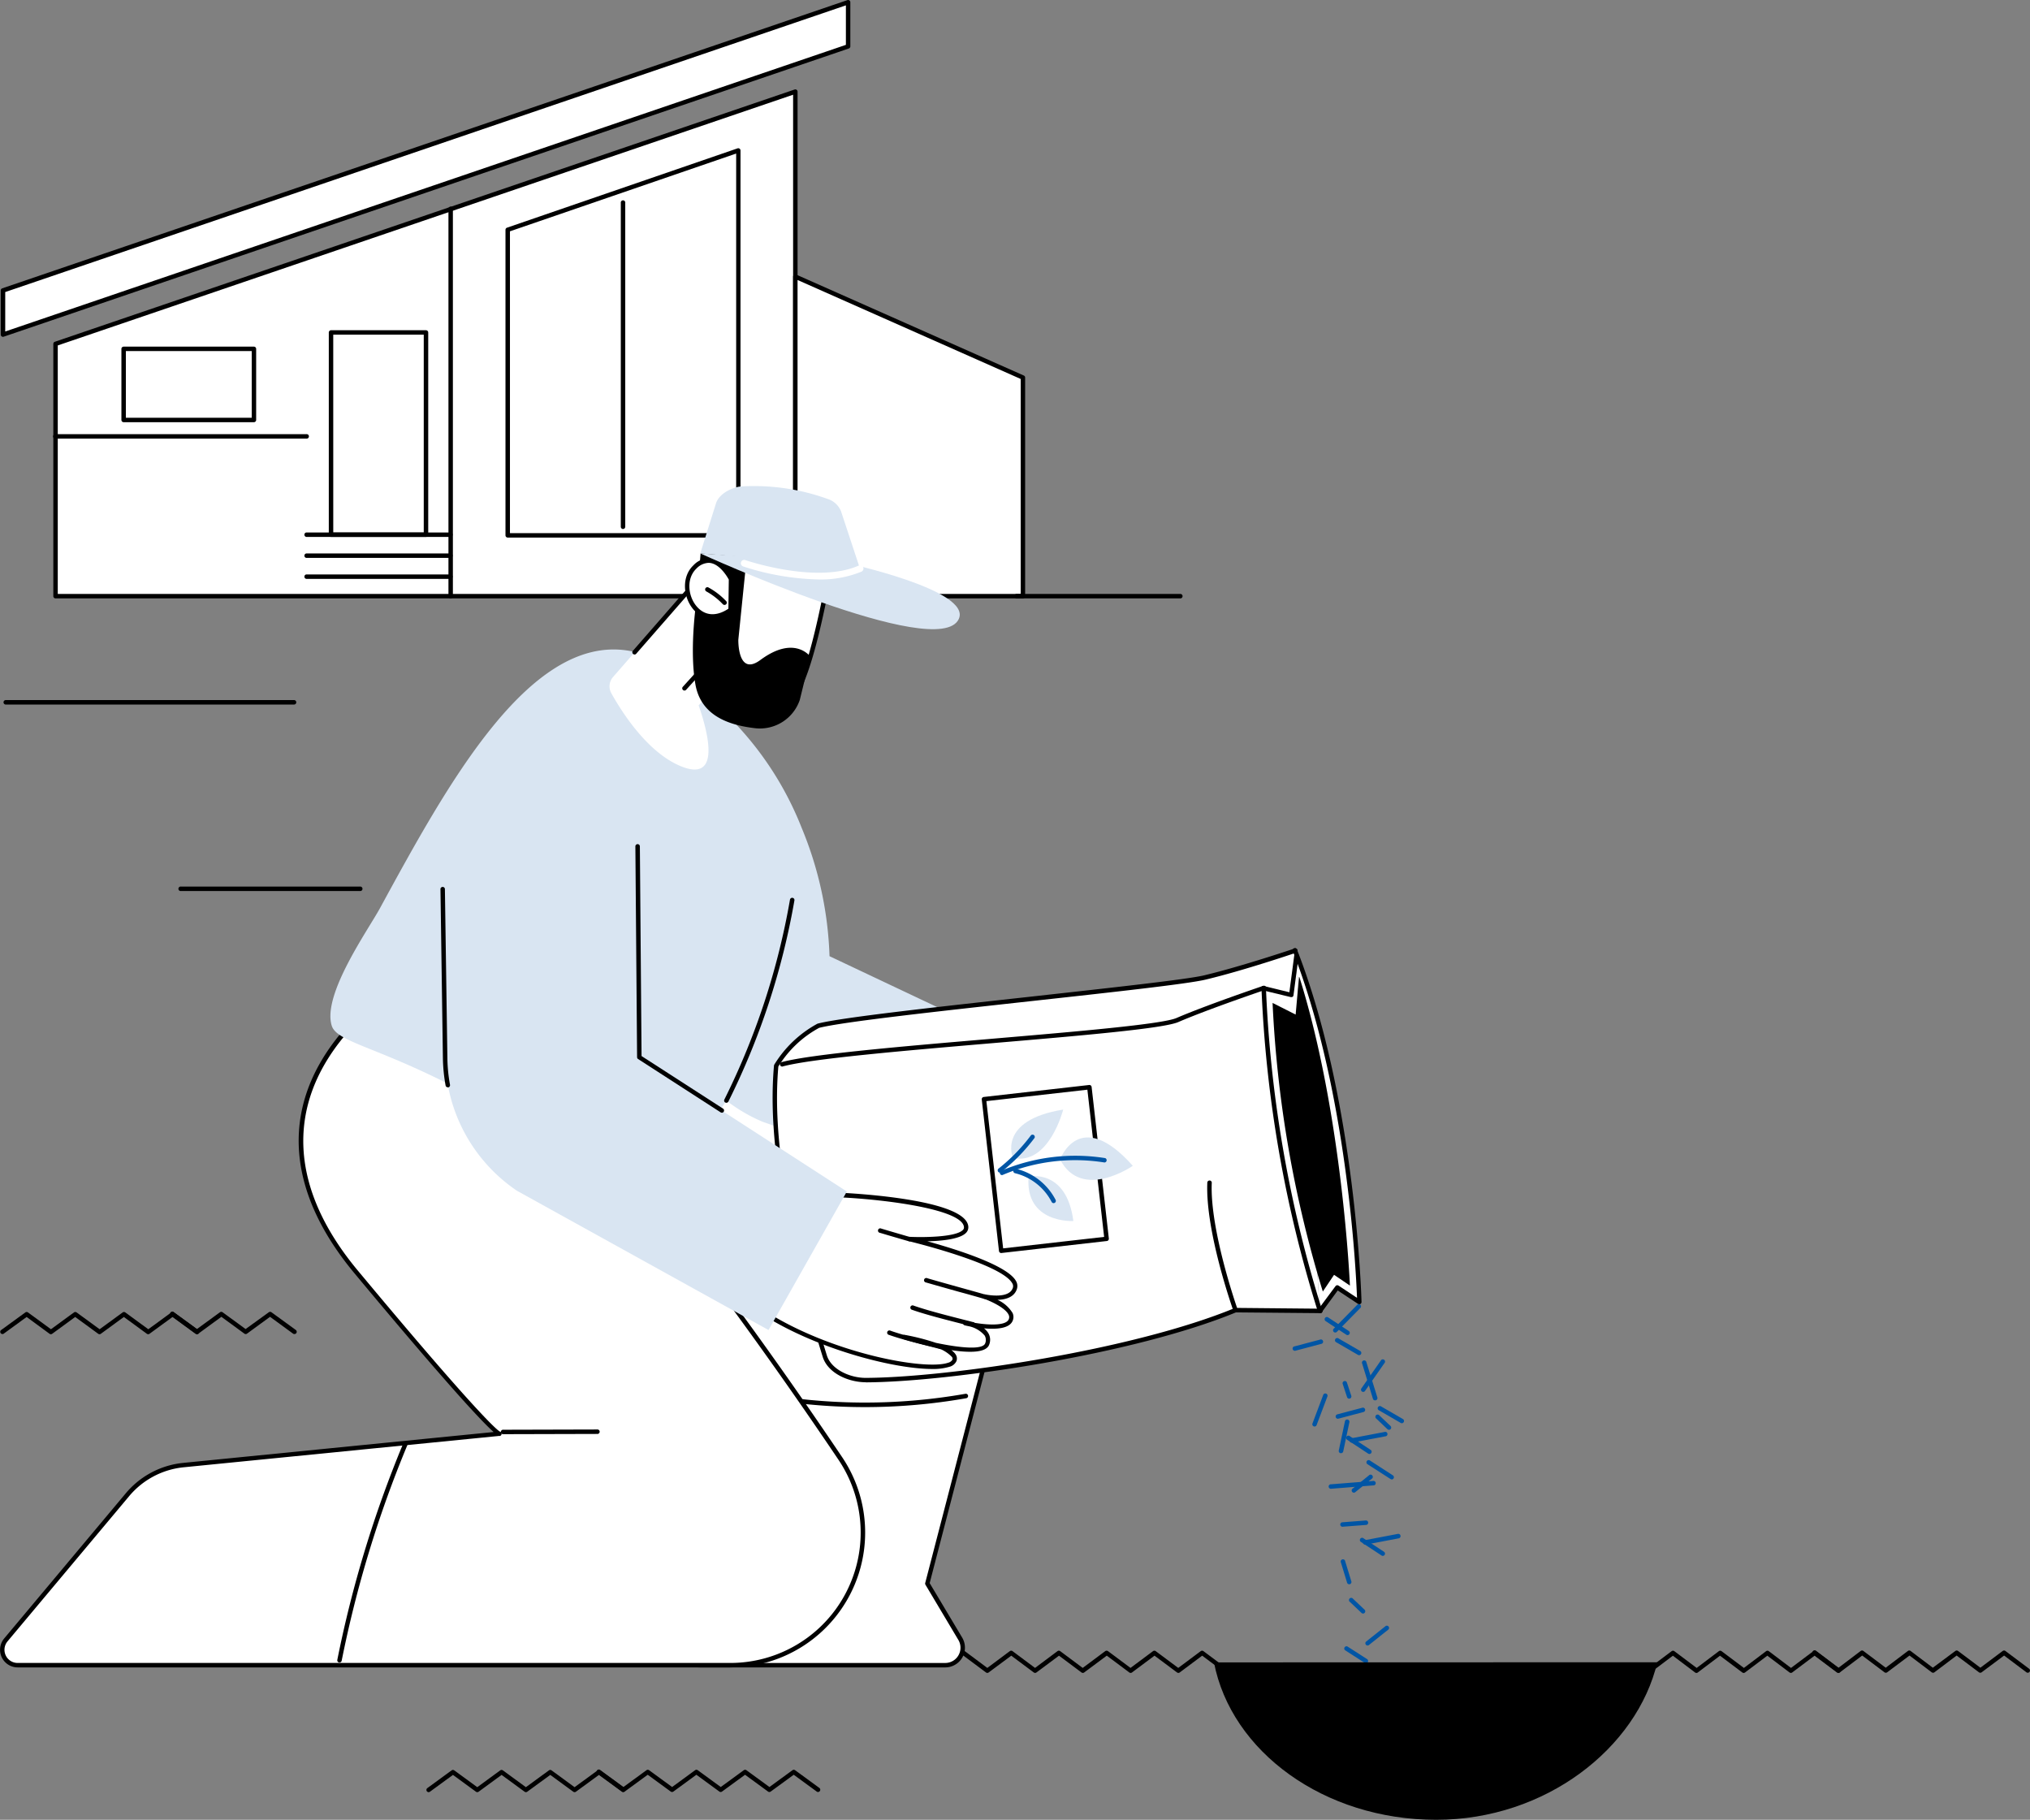
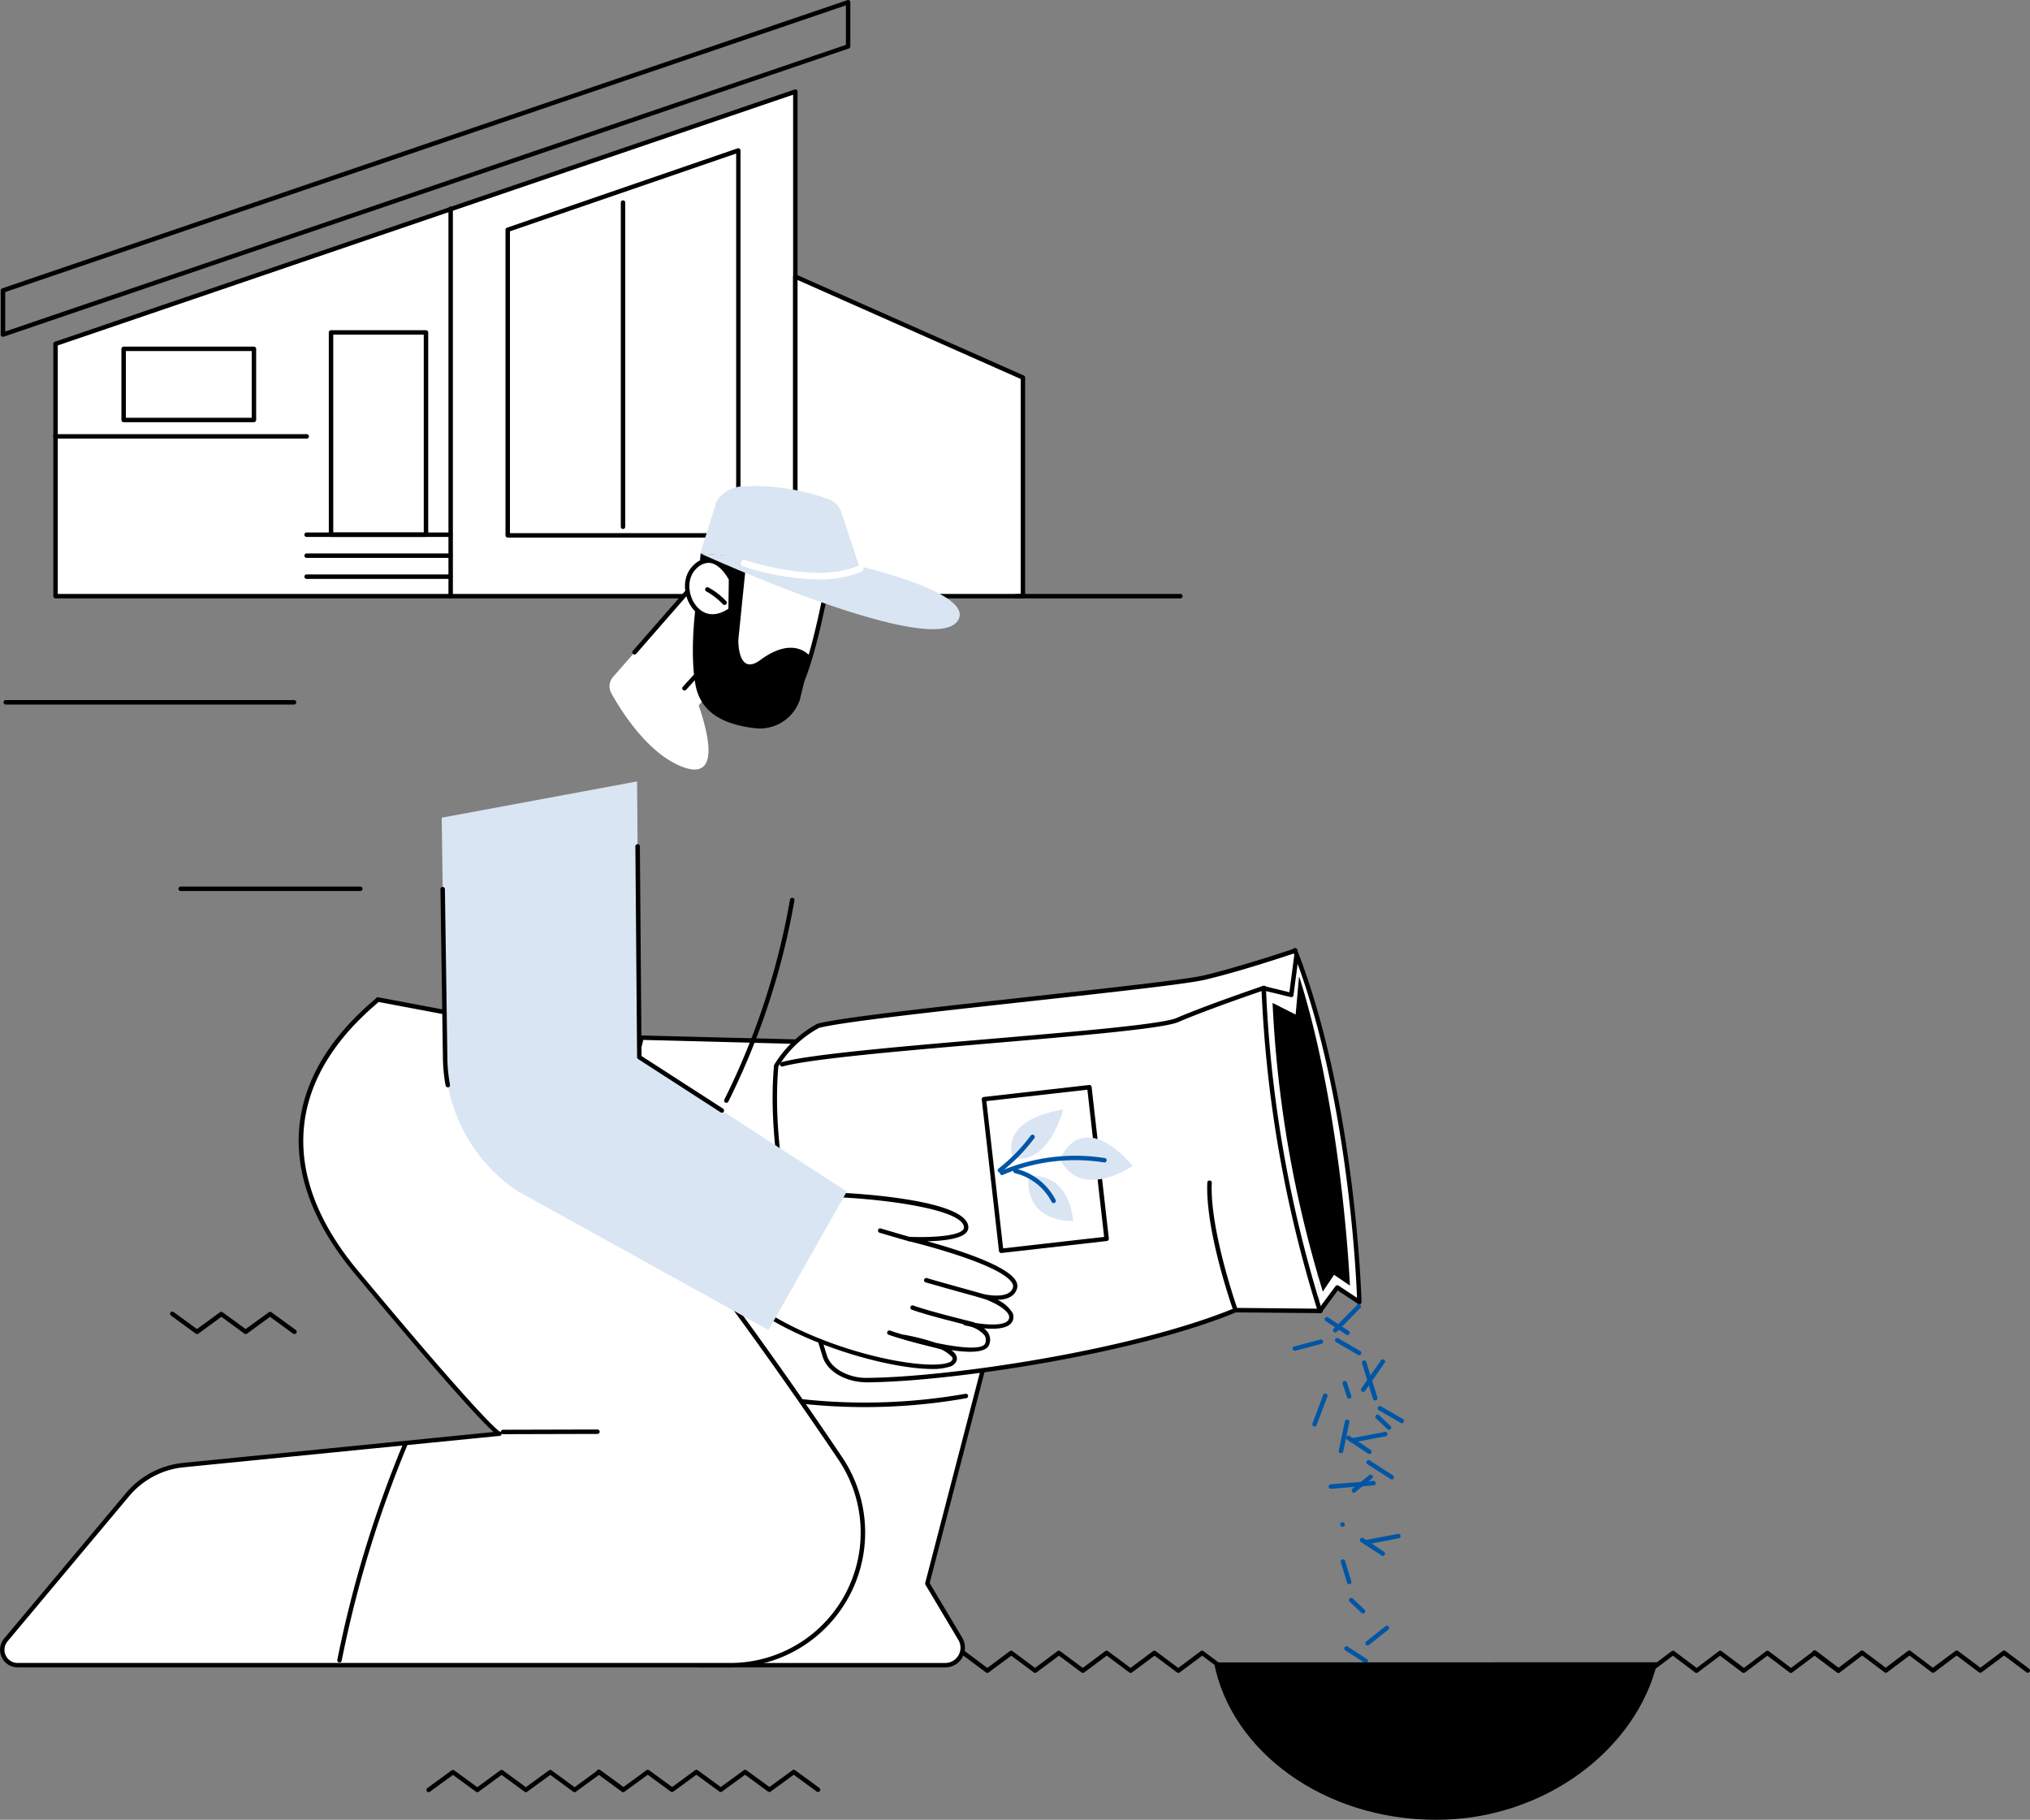
<svg xmlns="http://www.w3.org/2000/svg" width="271" height="242.898" viewBox="0 0 271 242.898">
  <rect x="0" y="0" width="271" height="242.898" fill="#808080" stroke="none" />
  <g id="Icon_Consultations" data-name="Icon Consultations" transform="translate(0.002 0.007)">
    <g id="Illustration" transform="translate(-0.002 -0.007)">
      <g id="Lawn_repair" data-name="Lawn repair" transform="translate(0 0)">
        <path id="Path_682" data-name="Path 682" d="M40.309,315.663H1.737a.3.3,0,0,1,0-.593H40.309a.3.3,0,0,1,0,.593Z" transform="translate(-1.012 -221.626)" />
        <path id="Path_683" data-name="Path 683" d="M104.65,399.593H80.767a.3.3,0,1,1,0-.593H104.65a.3.3,0,1,1,0,.593Z" transform="translate(-56.604 -280.664)" />
        <path id="Path_684" data-name="Path 684" d="M25.07,108.567h98.751V41.22L25.07,74.893Z" transform="translate(-17.634 -28.993)" fill="#fff" />
        <path id="Path_685" data-name="Path 685" d="M123.056,108.163H24.3a.3.3,0,0,1-.3-.3V74.193a.3.3,0,0,1,.2-.282l98.76-33.67a.3.3,0,0,1,.394.279v67.347a.3.3,0,0,1-.3.3Zm-98.463-.593H122.76V40.935L24.593,74.4Z" transform="translate(-16.882 -28.293)" />
-         <path id="Path_686" data-name="Path 686" d="M114.164,6.89,1.34,45.362v-5.89L114.164,1Z" transform="translate(-0.942 -0.701)" fill="#fff" />
        <path id="Path_687" data-name="Path 687" d="M.637,44.95a.3.3,0,0,1-.3-.3v-5.89a.3.3,0,0,1,.2-.282L113.362.01a.3.3,0,0,1,.394.3V6.182a.3.3,0,0,1-.2.282L.734,44.933A.3.3,0,0,1,.637,44.95Zm.3-5.976v5.264L113.164,5.98V.707ZM113.46,6.182Z" transform="translate(-0.239 0.007)" />
        <path id="Path_688" data-name="Path 688" d="M358.04,167.134h30.372V137.951L358.04,124.48Z" transform="translate(-251.853 -87.56)" fill="#fff" />
        <path id="Path_689" data-name="Path 689" d="M387.681,166.728H357.3a.3.3,0,0,1-.3-.3V123.778a.293.293,0,0,1,.415-.27L387.8,136.982a.3.3,0,0,1,.175.273v29.183A.3.3,0,0,1,387.681,166.728Zm-30.088-.593h29.791V137.441l-29.791-13.212Z" transform="translate(-251.122 -86.858)" />
        <path id="Path_690" data-name="Path 690" d="M202.167,145.378a.3.3,0,0,1-.3-.3V93.427a.3.3,0,1,1,.593,0v51.655A.3.3,0,0,1,202.167,145.378Z" transform="translate(-142 -65.508)" />
        <path id="Path_691" data-name="Path 691" d="M57.816,195.983H24.357a.3.3,0,1,1,0-.593h33.46a.3.3,0,1,1,0,.593Z" transform="translate(-16.924 -137.44)" />
        <path id="Path_692" data-name="Path 692" d="M160.972,176.212H148.3a.3.3,0,0,1-.3-.3V148.927a.3.3,0,0,1,.3-.3h12.673a.3.3,0,0,1,.3.3v26.988a.3.3,0,0,1-.294.3Zm-12.376-.593h12.08v-26.4H148.593Z" transform="translate(-104.106 -104.548)" />
        <path id="Path_693" data-name="Path 693" d="M156.444,240.223H137.167a.3.3,0,0,1,0-.593h19.277a.3.3,0,0,1,0,.593Z" transform="translate(-96.277 -168.559)" />
        <path id="Path_694" data-name="Path 694" d="M156.444,249.673H137.167a.3.3,0,0,1,0-.593h19.277a.3.3,0,0,1,0,.593Z" transform="translate(-96.277 -175.207)" />
        <path id="Path_695" data-name="Path 695" d="M156.444,259.113H137.167a.3.3,0,0,1,0-.593h19.277a.3.3,0,0,1,0,.593Z" transform="translate(-96.277 -181.847)" />
        <path id="Path_696" data-name="Path 696" d="M72.345,166.084H54.957a.3.3,0,0,1-.3-.3V156.3a.3.3,0,0,1,.3-.3H72.345a.3.3,0,0,1,.3.3v9.49A.3.3,0,0,1,72.345,166.084Zm-17.092-.593h16.8v-8.9h-16.8Z" transform="translate(-38.449 -109.732)" />
        <path id="Path_697" data-name="Path 697" d="M258.627,118.674H227.837a.3.3,0,0,1-.3-.3V77.593a.3.3,0,0,1,.2-.279L258.52,66.723a.3.3,0,0,1,.391.279v51.376A.3.3,0,0,1,258.627,118.674Zm-30.494-.593h30.2V67.417l-30.2,10.38Z" transform="translate(-160.056 -46.922)" />
        <path id="Path_698" data-name="Path 698" d="M279.747,134.139a.3.3,0,0,1-.3-.3V90.617a.3.3,0,1,1,.593,0v43.226A.3.3,0,0,1,279.747,134.139Z" transform="translate(-196.571 -63.531)" />
        <path id="Path_699" data-name="Path 699" d="M478.7,267.893H456.757a.3.3,0,0,1,0-.593H478.7a.3.3,0,0,1,0,.593Z" transform="translate(-321.084 -188.023)" />
        <path id="Path_700" data-name="Path 700" d="M270.55,467l38.229.979a14.678,14.678,0,0,1,13.826,18.364l-13.9,53.52,4.389,7.361a2.334,2.334,0,0,1-2,3.529H278.323a4.211,4.211,0,0,1-3.906-5.777l10.431-48.229-21.988,1.839Z" transform="translate(-184.901 -328.497)" fill="#fff" />
        <path id="Path_701" data-name="Path 701" d="M310.35,550.356H277.587a4.511,4.511,0,0,1-4.191-6.163l10.33-47.814-21.591,1.8a.3.3,0,0,1-.314-.365l7.693-31.582a.3.3,0,0,1,.3-.225l38.226.979a14.977,14.977,0,0,1,14.108,18.735l-13.874,53.384,4.339,7.272a2.634,2.634,0,0,1-2.26,3.98Zm-26.238-54.6a.3.3,0,0,1,.291.359l-10.419,48.229-.015.05a3.915,3.915,0,0,0,3.618,5.371H310.35a2.037,2.037,0,0,0,1.75-3.081l-4.389-7.364a.3.3,0,0,1-.033-.225l13.9-53.511a14.381,14.381,0,0,0-13.548-17.993l-37.988-.988-7.536,30.96,21.579-1.8Z" transform="translate(-184.165 -327.8)" />
        <path id="Path_702" data-name="Path 702" d="M353.323,628.426a78.187,78.187,0,0,1-14.94-1.442.3.3,0,1,1,.1-.6,77.405,77.405,0,0,0,28.255.264.3.3,0,0,1,.1.593A78.1,78.1,0,0,1,353.323,628.426Z" transform="translate(-237.851 -440.612)" />
        <path id="Path_703" data-name="Path 703" d="M353.224,541.724a.275.275,0,0,1-.086,0,.3.3,0,0,1-.2-.371l3.559-11.744a.3.3,0,1,1,.566.172l-3.559,11.744A.3.3,0,0,1,353.224,541.724Z" transform="translate(-248.256 -372.377)" />
        <path id="Path_704" data-name="Path 704" d="M51.134,449.79c-.08.475-20.989,14.621-2.895,36.348s19.114,21.614,19.114,21.614L25.24,511.941a11.27,11.27,0,0,0-7.521,3.974L1.5,535.266a2.052,2.052,0,0,0,1.572,3.369H98.215a17.7,17.7,0,0,0,14.627-27.665A621.711,621.711,0,0,0,68.736,453.1Z" transform="translate(-0.715 -316.391)" fill="#fff" />
        <path id="Path_705" data-name="Path 705" d="M97.519,538.246H2.371a2.352,2.352,0,0,1-1.8-3.856l16.223-19.363a11.486,11.486,0,0,1,7.711-4.081l41.414-4.117c-2.236-1.966-8.8-9.443-18.592-21.2-10.677-12.833-9.834-25.71,2.4-36.268.208-.178.4-.347.463-.409a.294.294,0,0,1,.314-.151L68.1,452.117a.3.3,0,0,1,.169.095,618.824,618.824,0,0,1,44.125,57.9,18,18,0,0,1-14.87,28.13Zm-30.82-30.9-42.114,4.185a10.9,10.9,0,0,0-7.322,3.855L1.028,534.767a1.756,1.756,0,0,0,1.343,2.886H97.519a17.406,17.406,0,0,0,14.381-27.2,618.089,618.089,0,0,0-44.015-57.761l-17.323-3.262c-.092.089-.234.211-.451.4-11.946,10.3-12.774,22.884-2.343,35.426C64.2,504.982,66.494,506.633,66.749,506.77a.3.3,0,0,1-.053.593Zm.068-.572Zm-.113-.018Zm-16.5-57.72ZM50.156,449.038Z" transform="translate(-0.019 -315.69)" />
        <path id="Path_706" data-name="Path 706" d="M225.907,643.966a.3.3,0,1,1,0-.593l12.5-.033h0a.3.3,0,1,1,0,.593l-12.5.033Z" transform="translate(-158.699 -452.539)" />
        <path id="Path_707" data-name="Path 707" d="M152.1,678.626h-.056a.3.3,0,0,1-.234-.347,153.3,153.3,0,0,1,8.764-28.8.3.3,0,1,1,.549.228,152.61,152.61,0,0,0-8.731,28.691A.3.3,0,0,1,152.1,678.626Z" transform="translate(-106.78 -456.726)" />
-         <path id="Path_708" data-name="Path 708" d="M434.3,495.131l-.756-.916a26.327,26.327,0,0,0-10.647-7.758l-22.472-8.9,4.914-15.929,30.63,11.73a27.11,27.11,0,0,1,5.834,3.675l2.3,1.658,2.77,11.077Z" transform="translate(-281.671 -324.72)" fill="#fff" />
        <path id="Path_709" data-name="Path 709" d="M433.6,494.722a.3.3,0,0,1-.228-.107l-.756-.919a26.1,26.1,0,0,0-10.528-7.669l-22.472-8.9a.3.3,0,0,1-.175-.362l4.92-15.935a.279.279,0,0,1,.389-.181l30.63,11.73a21.815,21.815,0,0,1,4.956,3.016c.317.234.632.466.946.691l2.3,1.661a.3.3,0,0,1,.113.169l2.758,11.071a.3.3,0,0,1-.172.347L433.7,494.7A.26.26,0,0,1,433.6,494.722Zm-33.513-18.035,22.219,8.788a26.718,26.718,0,0,1,10.769,7.844l.614.747,12.142-5.178-2.669-10.724-2.215-1.6c-.317-.228-.632-.463-.952-.7a21.436,21.436,0,0,0-4.816-2.942l-30.346-11.6Z" transform="translate(-280.966 -324.014)" />
-         <path id="Path_710" data-name="Path 710" d="M188.34,292.428c3.3.5,5.493,2.2,9.766,5.478a43.357,43.357,0,0,1,13.533,18.2,48.638,48.638,0,0,1,3.716,17.124l33.658,15.914-8.12,18.2-34.468-12.011a21.857,21.857,0,0,1-4.846-2.835,10.611,10.611,0,0,1-4.321,4.152c-3.084,1.53-6.228.934-8.506.409-7.53-1.729-13.966-1.676-25.04-7.159-9.473-4.692-14.176-5.338-14.814-7.4-1.278-4.152,4.864-12.774,6.445-15.68C164.189,310.593,175.148,290.444,188.34,292.428Z" transform="translate(-104.616 -205.603)" fill="#d9e5f2" />
        <path id="Path_711" data-name="Path 711" d="M326.238,431.406a.3.3,0,0,1-.261-.436,97.021,97.021,0,0,0,8.758-26.677.3.3,0,0,1,.593.1,97.616,97.616,0,0,1-8.823,26.858A.3.3,0,0,1,326.238,431.406Z" transform="translate(-229.275 -284.21)" />
        <path id="Path_712" data-name="Path 712" d="M418.216,427.83s-6.886,2.343-12.023,3.574-45.788,4.929-51.619,6.448a14.921,14.921,0,0,0-5.62,5.338c-.869,9.674,1.349,22.243,6.483,38.76.644,2.076,3.328,3.2,5.493,3.194,11.439-.05,35.939-3.805,49.335-9.342l11.27.107Z" transform="translate(-245.332 -300.944)" fill="#fff" />
        <path id="Path_713" data-name="Path 713" d="M586.269,475.908l2.331-3.12,2.951,1.951s-.658-26.552-8.6-46.909Z" transform="translate(-410.06 -300.944)" fill="#fff" />
        <path id="Path_714" data-name="Path 714" d="M568.82,434.195l3.68.9.7-5.326Z" transform="translate(-400.121 -302.309)" fill="#fff" />
        <path id="Path_715" data-name="Path 715" d="M568.82,444.69a164.785,164.785,0,0,0,7.509,43.078Z" transform="translate(-400.121 -312.804)" fill="#fff" />
        <path id="Path_716" data-name="Path 716" d="M360.2,484.746c-2.281,0-5.06-1.186-5.748-3.4-5.285-17-7.349-29.361-6.5-38.872a.3.3,0,0,1,.05-.142,15.334,15.334,0,0,1,5.718-5.427.228.228,0,0,1,.074-.03c3.129-.816,16.015-2.23,28.471-3.6,10.677-1.186,20.778-2.281,23.151-2.85,5.063-1.216,11.925-3.541,11.994-3.559a.3.3,0,1,1,.193.561c-.068.024-6.958,2.373-12.047,3.58-2.411.578-12.521,1.688-23.225,2.862-12.388,1.361-25.209,2.767-28.353,3.574a14.471,14.471,0,0,0-5.445,5.163c-.827,9.431,1.234,21.689,6.48,38.57.593,1.874,3.084,2.987,5.181,2.987h.027c10.994-.05,35.634-3.7,49.232-9.318a.3.3,0,0,1,.113-.024h0l11.27.107a.3.3,0,1,1,0,.593h0l-11.217-.1c-13.663,5.635-38.362,9.289-49.389,9.339Z" transform="translate(-244.625 -300.25)" />
        <path id="Path_717" data-name="Path 717" d="M351.349,454.443a.3.3,0,0,1-.092-.584c3.8-1.056,16.146-2.109,28.089-3.126,11.163-.952,22.7-1.934,24.64-2.77,3.962-1.711,11.463-4.253,11.537-4.28a.3.3,0,1,1,.19.563c-.074.024-7.551,2.559-11.492,4.262-2.023.872-13.1,1.815-24.823,2.814-11.916,1.017-24.236,2.076-27.979,3.108A.249.249,0,0,1,351.349,454.443Z" transform="translate(-246.93 -312.084)" />
        <path id="Path_718" data-name="Path 718" d="M547.169,548.986a.3.3,0,0,1-.279-.2c-.154-.43-3.74-10.606-3.482-17.056a.3.3,0,1,1,.593.024c-.255,6.335,3.411,16.73,3.446,16.834a.292.292,0,0,1-.279.394Z" transform="translate(-382.236 -373.832)" />
        <path id="Path_719" data-name="Path 719" d="M585.55,475.5a.3.3,0,0,1-.237-.475l2.319-3.12a.3.3,0,0,1,.4-.068l2.47,1.634c-.154-3.977-1.367-27.8-8.553-46.236a.3.3,0,1,1,.552-.216c7.865,20.167,8.6,46.743,8.6,47.007a.3.3,0,0,1-.46.255l-2.717-1.794-2.12,2.895A.3.3,0,0,1,585.55,475.5Z" transform="translate(-409.342 -300.241)" />
        <path id="Path_720" data-name="Path 720" d="M571.771,434.74a.3.3,0,0,1-.071,0l-3.68-.89a.3.3,0,1,1,.142-.575l3.357.822.661-5a.3.3,0,0,1,.587.077l-.7,5.338a.3.3,0,0,1-.128.2A.279.279,0,0,1,571.771,434.74Z" transform="translate(-399.391 -301.655)" />
        <path id="Path_721" data-name="Path 721" d="M575.626,487.368a.3.3,0,0,1-.282-.208A166.814,166.814,0,0,1,567.82,444a.3.3,0,0,1,.3-.3h0a.3.3,0,0,1,.3.3,166.115,166.115,0,0,0,7.5,43,.259.259,0,0,1-.285.368Z" transform="translate(-399.417 -312.107)" />
        <path id="Path_722" data-name="Path 722" d="M576.415,439.683c5.754,18.3,6.732,41.132,6.732,41.132l-2.118-1.435-1.5,2.233a155.388,155.388,0,0,1-6.709-38.525l3.081,1.554.448-5.042Z" transform="translate(-402.935 -309.223)" />
        <rect id="Rectangle_119" data-name="Rectangle 119" width="20.289" height="14.109" transform="translate(133.512 167.86) rotate(-96.34)" fill="#fff" />
        <path id="Path_723" data-name="Path 723" d="M444.515,510.722a.3.3,0,0,1-.3-.264l-2.3-20.238a.3.3,0,0,1,.261-.326l14.076-1.6a.3.3,0,0,1,.329.261l2.3,20.235a.3.3,0,0,1-.261.329l-14.076,1.6Zm-1.981-20.274L444.77,510.1l13.482-1.53-2.236-19.648Z" transform="translate(-310.853 -343.475)" />
        <path id="Path_724" data-name="Path 724" d="M462.929,529.345s5.057-1.121,5.976,5.932C468.914,535.289,462.407,535.653,462.929,529.345Z" transform="translate(-325.614 -372.306)" fill="#d9e5f2" />
        <path id="Path_725" data-name="Path 725" d="M486.88,515.684s-6.821,4.745-9.71-.851C477.17,514.833,479.762,507.688,486.88,515.684Z" transform="translate(-335.652 -360.078)" fill="#d9e5f2" />
        <path id="Path_726" data-name="Path 726" d="M462.1,499.36s-1.892,7.5-6.709,6.453C455.388,505.813,453.223,500.8,462.1,499.36Z" transform="translate(-320.166 -351.26)" fill="#d9e5f2" />
        <path id="Path_727" data-name="Path 727" d="M450.3,522.73a.3.3,0,0,1-.119-.569,25.4,25.4,0,0,1,13.889-1.7.3.3,0,0,1-.095.584,24.8,24.8,0,0,0-13.559,1.655A.273.273,0,0,1,450.3,522.73Z" transform="translate(-316.539 -365.884)" fill="#0055a5" />
        <path id="Path_728" data-name="Path 728" d="M449.362,515.638a.3.3,0,0,1-.184-.531,23.961,23.961,0,0,0,4.333-4.449.3.3,0,0,1,.475.356,24.494,24.494,0,0,1-4.449,4.544A.3.3,0,0,1,449.362,515.638Z" transform="translate(-315.881 -359.124)" fill="#0055a5" />
        <path id="Path_729" data-name="Path 729" d="M461.5,530.57a.3.3,0,0,1-.267-.163,7.492,7.492,0,0,0-4.888-3.832.3.3,0,0,1,.136-.593,8.108,8.108,0,0,1,5.282,4.152.3.3,0,0,1-.13.4A.315.315,0,0,1,461.5,530.57Z" transform="translate(-320.841 -369.98)" fill="#0055a5" />
        <path id="Path_730" data-name="Path 730" d="M352.238,537.79s17.056.75,17.1,4.327c.024,1.94-7.6,1.545-7.6,1.545s14.977,3.592,14.114,6.557c-.558,1.922-4.087,1.121-4.087,1.121s4.25,1.483,3.52,3.164-6.1.383-6.1.383,3.731.611,2.966,2.785-11.119-.937-11.119-.937,7.361,1.308,6.747,3.129c-.792,2.346-16.344-.231-26.066-6.762C341.713,553.1,346.245,543.289,352.238,537.79Z" transform="translate(-240.366 -378.292)" fill="#fff" />
        <path id="Path_731" data-name="Path 731" d="M364.124,560.278c-5.338,0-16.1-2.847-23.275-7.669a.3.3,0,0,1-.1-.371c.047-.1,4.638-9.929,10.594-15.422a.3.3,0,0,1,.214-.077c1.779.077,17.338.872,17.382,4.621a1.053,1.053,0,0,1-.353.789c-.848.813-3.239,1.041-5.122,1.086,3.713,1.02,10.591,3.159,11.81,5.258a1.308,1.308,0,0,1,.163,1.053c-.335,1.163-1.539,1.483-2.61,1.5a4.524,4.524,0,0,1,2.017,1.759,1.272,1.272,0,0,1,0,1.065c-.451,1.035-2.23,1.127-3.814.985a2.372,2.372,0,0,1,.572.632,1.744,1.744,0,0,1,.125,1.53c-.389,1.115-2.631,1.112-5.06.747a2.077,2.077,0,0,1,.593.593,1,1,0,0,1,.1.848,1.391,1.391,0,0,1-.946.78A7.516,7.516,0,0,1,364.124,560.278Zm-22.73-8.008c8.874,5.863,21.718,8.236,24.826,7.18a.935.935,0,0,0,.593-.409.406.406,0,0,0-.053-.356,4.677,4.677,0,0,0-2.251-1.3c-1.883-.4-3.574-.89-4.244-1.094a.3.3,0,0,1,.136-.575,29.7,29.7,0,0,1,4.2,1.071c3.233.682,6.27.973,6.59.059a1.186,1.186,0,0,0-.071-1.029,3.769,3.769,0,0,0-2.183-1.258c-.246-.05-.424-.092-.507-.113a.3.3,0,0,1,.119-.581,4.894,4.894,0,0,1,.558.125c1.993.409,4.8.632,5.22-.332a.7.7,0,0,0,0-.593c-.427-.976-2.551-1.9-3.334-2.177a.3.3,0,0,1,.163-.566c.033,0,3.262.715,3.737-.916a.735.735,0,0,0-.107-.593c-1.524-2.628-13.669-5.564-13.791-5.593a.3.3,0,0,1,.074-.584c1.634.083,6.1.086,7.118-.89a.466.466,0,0,0,.169-.353c-.027-2.373-10.2-3.734-16.691-4.03-5.335,4.935-9.547,13.393-10.268,14.9Z" transform="translate(-239.668 -377.553)" />
        <path id="Path_732" data-name="Path 732" d="M399.433,554.553a.252.252,0,0,1-.08,0l-.51-.145c-1.228-.356-1.228-.356-2.393-.7l-.908-.27a.3.3,0,1,1,.169-.566l.9.267c1.166.344,1.166.344,2.393.7l.507.145a.3.3,0,1,1-.083.593Z" transform="translate(-278.067 -388.887)" />
        <path id="Path_733" data-name="Path 733" d="M418.133,590.316a.317.317,0,0,1-.074,0l-1.37-.35c-2.141-.546-4.8-1.222-6.6-1.857a.3.3,0,1,1,.2-.561c1.779.626,4.416,1.3,6.545,1.842l1.373.35a.3.3,0,1,1-.074.593Z" transform="translate(-288.327 -413.282)" />
        <path id="Path_734" data-name="Path 734" d="M406.473,601.262H406.4c-.356-.095-.747-.193-1.16-.3-1.818-.46-4.078-1.035-5.6-1.575a.3.3,0,1,1,.2-.558c1.483.531,3.743,1.1,5.546,1.56l1.163.3a.3.3,0,1,1-.074.593Z" transform="translate(-280.964 -421.214)" />
        <path id="Path_735" data-name="Path 735" d="M424.134,577.976a.267.267,0,0,1-.083,0c-.91-.264-2.061-.593-3.262-.916-1.56-.433-3.17-.89-4.487-1.269a.3.3,0,1,1,.166-.569c1.314.386,2.924.833,4.478,1.266,1.2.335,2.355.655,3.262.919a.3.3,0,0,1-.083.593Z" transform="translate(-292.685 -404.614)" />
        <path id="Path_736" data-name="Path 736" d="M224.887,351.67l.3,36.814,27.706,17.922-10.457,18.489-33.575-18.583a21.76,21.76,0,0,1-9.588-17.723l-.469-32.075Z" transform="translate(-139.84 -247.371)" fill="#d9e5f2" />
        <path id="Path_737" data-name="Path 737" d="M199.245,425.793a.3.3,0,0,1-.3-.243,22.309,22.309,0,0,1-.359-3.666L198.26,399.3a.3.3,0,0,1,.593,0l.332,22.6a21.133,21.133,0,0,0,.35,3.559.3.3,0,0,1-.237.344Z" transform="translate(-139.46 -280.664)" />
        <path id="Path_738" data-name="Path 738" d="M297.546,415.747a.3.3,0,0,1-.16-.047l-11.024-7.118a.3.3,0,0,1-.133-.249L286,380.2a.3.3,0,0,1,.3-.3h0a.3.3,0,0,1,.3.3l.225,27.985,10.89,7.023a.3.3,0,0,1-.163.543Z" transform="translate(-201.179 -267.229)" />
        <path id="Path_739" data-name="Path 739" d="M285.941,261.81l-11.11,12.72a1.892,1.892,0,0,0-.225,2.159c1.293,2.325,4.5,7.444,8.719,9.49,5.537,2.669,4.671-2.856,2.939-7.871,0,0,4.007-4.366,3.9-5.077C289.529,269.162,287.281,262.115,285.941,261.81Z" transform="translate(-192.996 -184.161)" fill="#fff" />
        <path id="Path_740" data-name="Path 740" d="M307.382,301.406a.3.3,0,0,1-.219-.5l3.052-3.369a.3.3,0,0,1,.439.4l-3.052,3.372A.3.3,0,0,1,307.382,301.406Z" transform="translate(-216.009 -209.234)" />
        <path id="Path_741" data-name="Path 741" d="M294.272,277.225a.3.3,0,0,1-.219-.5c1.421-1.581,3.078-3.743,3.078-4.167-.679-4.357-2.782-10.356-3.855-11.1l-8.049,9.215a.3.3,0,1,1-.445-.389l8.188-9.381a.3.3,0,0,1,.3-.092c1.7.386,3.924,8.3,4.449,11.661.139.89-3.09,4.493-3.227,4.647A.3.3,0,0,1,294.272,277.225Z" transform="translate(-200.257 -183.457)" />
        <path id="Path_742" data-name="Path 742" d="M338.519,243.27s-2.642,17.3-5.5,20.76-9.977-3.725-10.205-8.07,1.693-11.178,1.693-11.178Z" transform="translate(-227.062 -171.12)" fill="#fff" />
        <path id="Path_743" data-name="Path 743" d="M330.38,264.54a4.153,4.153,0,0,1-1.314-.231c-3.289-1.085-7.082-5.816-7.251-9.037-.225-4.345,1.625-10.994,1.705-11.27a.3.3,0,0,1,.255-.217l14.007-1.51a.3.3,0,0,1,.326.341c-.11.709-2.687,17.418-5.564,20.9A2.7,2.7,0,0,1,330.38,264.54Zm-6.341-20.188c-.3,1.139-1.83,7.044-1.631,10.89.154,2.966,3.8,7.5,6.842,8.5a2.41,2.41,0,0,0,2.835-.593c2.542-3.081,4.968-17.679,5.377-20.235Z" transform="translate(-226.358 -170.419)" />
        <path id="Path_744" data-name="Path 744" d="M319.227,245.51l-1.281,12.578s-.119,4.962,2.942,2.7c4.594-3.4,6.679-.433,6.679-.433l-1.418,5.768a5.62,5.62,0,0,1-5.863,3.781c-3.262-.365-7.29-1.483-8.067-5.843-.89-5.042.237-11.908.237-11.908l.454-5.605Z" transform="translate(-219.381 -172.696)" />
        <path id="Path_745" data-name="Path 745" d="M315.168,254.772s-2.076-4.2-4.807-1.634.255,8.921,4.745,5.748Z" transform="translate(-217.579 -177.477)" fill="#fff" />
        <path id="Path_746" data-name="Path 746" d="M312.027,259.326a3.419,3.419,0,0,1-2.651-1.311c-1.278-1.566-1.551-4.274.083-5.81a2.793,2.793,0,0,1,2.4-.89c1.729.3,2.829,2.5,2.877,2.6a.27.27,0,0,1,.03.136l-.056,4.111a.3.3,0,0,1-.125.237A4.449,4.449,0,0,1,312.027,259.326Zm-.569-7.441a2.373,2.373,0,0,0-1.593.75c-1.391,1.311-1.139,3.648-.03,5s2.669,1.45,4.286.371l.053-3.885c-.181-.338-1.127-1.981-2.42-2.212A1.647,1.647,0,0,0,311.457,251.885Z" transform="translate(-216.881 -176.758)" />
        <path id="Path_747" data-name="Path 747" d="M320,266.646a.3.3,0,0,1-.216-.095,8.939,8.939,0,0,0-2.2-1.705.3.3,0,1,1,.3-.519,9.536,9.536,0,0,1,2.352,1.818.3.3,0,0,1-.228.5Z" transform="translate(-223.289 -185.904)" />
        <path id="Path_748" data-name="Path 748" d="M324.437,228.527l-9.227-.759,2.091-6.655c.439-1.465,2.473-2.236,3.339-2.284a28.932,28.932,0,0,1,11.543,1.655A2.872,2.872,0,0,1,334,222.136l2.53,7.658Z" transform="translate(-221.726 -153.898)" fill="#d9e5f2" />
        <path id="Path_749" data-name="Path 749" d="M349.714,257.837c1.827-3.855-15.016-7.486-15.016-7.486L315.21,249.07S347,263.581,349.714,257.837Z" transform="translate(-221.726 -175.2)" fill="#d9e5f2" />
        <path id="Path_750" data-name="Path 750" d="M343.8,254.593a34.807,34.807,0,0,1-10.036-1.741.446.446,0,0,1,.3-.842c.095.033,9.505,3.233,15.14.73a.445.445,0,1,1,.362.813A14.358,14.358,0,0,1,343.8,254.593Z" transform="translate(-234.566 -177.25)" fill="#fff" />
        <g id="Group_141" data-name="Group 141">
          <path id="Path_751" data-name="Path 751" d="M618.411,659.668a.32.32,0,0,1-.16-.044l-3.123-2.008a.3.3,0,0,1,.32-.5l3.114,2.014a.3.3,0,0,1-.16.546Z" transform="translate(-432.608 -462.203)" fill="#0055a5" />
          <path id="Path_752" data-name="Path 752" d="M607.917,645.861a.3.3,0,1,1-.056-.593l4.363-.83a.3.3,0,1,1,.11.584l-4.36.827A.186.186,0,0,1,607.917,645.861Z" transform="translate(-427.393 -453.307)" fill="#0055a5" />
          <path id="Path_753" data-name="Path 753" d="M602.895,643.332h-.062a.3.3,0,0,1-.228-.353l.822-3.9a.3.3,0,1,1,.593.122l-.822,3.9A.3.3,0,0,1,602.895,643.332Z" transform="translate(-423.881 -449.369)" fill="#0055a5" />
          <path id="Path_754" data-name="Path 754" d="M598.531,667.543a.3.3,0,1,1-.021-.593l5.579-.442a.3.3,0,1,1,.044.59l-5.579.445Z" transform="translate(-420.805 -468.835)" fill="#0055a5" />
-           <path id="Path_755" data-name="Path 755" d="M603.484,685.131a.3.3,0,0,1-.024-.593l3.12-.24a.3.3,0,1,1,.047.593l-3.123.24Z" transform="translate(-424.295 -481.348)" fill="#0055a5" />
+           <path id="Path_755" data-name="Path 755" d="M603.484,685.131a.3.3,0,0,1-.024-.593a.3.3,0,1,1,.047.593l-3.123.24Z" transform="translate(-424.295 -481.348)" fill="#0055a5" />
          <path id="Path_756" data-name="Path 756" d="M590.992,631.452a.271.271,0,0,1-.1-.021.3.3,0,0,1-.172-.38l1.453-3.856a.3.3,0,0,1,.555.211l-1.453,3.855A.3.3,0,0,1,590.992,631.452Z" transform="translate(-415.51 -441.048)" fill="#0055a5" />
-           <path id="Path_757" data-name="Path 757" d="M601.463,634.97a.3.3,0,0,1-.074-.593l3.366-.89a.3.3,0,0,1,.151.575l-3.366.89A.324.324,0,0,1,601.463,634.97Z" transform="translate(-422.847 -445.601)" fill="#0055a5" />
          <path id="Path_758" data-name="Path 758" d="M605.214,623.786a.3.3,0,0,1-.3-.2l-.593-1.8a.3.3,0,0,1,.564-.187l.593,1.8a.3.3,0,0,1-.19.374A.24.24,0,0,1,605.214,623.786Z" transform="translate(-425.085 -437.101)" fill="#0055a5" />
          <path id="Path_759" data-name="Path 759" d="M612.908,616.193a.3.3,0,0,1-.243-.466l2.589-3.71a.3.3,0,1,1,.486.338l-2.589,3.71A.3.3,0,0,1,612.908,616.193Z" transform="translate(-430.925 -430.407)" fill="#0055a5" />
          <path id="Path_760" data-name="Path 760" d="M614.861,617.7a.3.3,0,0,1-.3-.211l-1.435-4.692a.3.3,0,1,1,.566-.175l1.462,4.692a.3.3,0,0,1-.2.371.275.275,0,0,1-.1.015Z" transform="translate(-431.279 -430.786)" fill="#0055a5" />
          <path id="Path_761" data-name="Path 761" d="M623.412,635.127a.3.3,0,0,1-.148-.042l-2.892-1.673a.3.3,0,1,1,.3-.513l2.892,1.673a.3.3,0,0,1-.148.555Z" transform="translate(-436.272 -445.162)" fill="#0055a5" />
          <path id="Path_762" data-name="Path 762" d="M614.86,734.23a.3.3,0,0,1-.187-.528l2.61-2.076a.3.3,0,0,1,.371.463l-2.61,2.076A.3.3,0,0,1,614.86,734.23Z" transform="translate(-432.296 -514.596)" fill="#0055a5" />
          <path id="Path_764" data-name="Path 764" d="M604.189,604.507a.3.3,0,0,1-.148-.039l-2.889-1.676a.3.3,0,1,1,.3-.513l2.892,1.673a.3.3,0,0,1-.151.555Z" transform="translate(-422.752 -423.624)" fill="#0055a5" />
          <path id="Path_765" data-name="Path 765" d="M609.11,648.6a.3.3,0,0,1-.163-.047l-2.794-1.839a.3.3,0,1,1,.326-.5l2.794,1.839a.3.3,0,0,1-.163.543Z" transform="translate(-426.287 -454.525)" fill="#0055a5" />
          <path id="Path_766" data-name="Path 766" d="M600.3,590.791a.3.3,0,0,1-.211-.5l3.114-3.164a.3.3,0,1,1,.421.418l-3.114,3.164A.3.3,0,0,1,600.3,590.791Z" transform="translate(-422.053 -412.932)" fill="#0055a5" />
          <path id="Path_767" data-name="Path 767" d="M599.274,595.108a.3.3,0,0,1-.163-.047l-2.794-1.839a.3.3,0,0,1,.326-.5l2.794,1.839a.3.3,0,0,1-.163.543Z" transform="translate(-419.371 -416.902)" fill="#0055a5" />
          <path id="Path_768" data-name="Path 768" d="M613.937,691.732a.3.3,0,1,1-.056-.593l4.363-.83a.3.3,0,1,1,.11.593l-4.36.83Z" transform="translate(-431.628 -485.573)" fill="#0055a5" />
          <path id="Path_769" data-name="Path 769" d="M615.127,694.466a.3.3,0,0,1-.163-.047l-2.794-1.836a.3.3,0,0,1,.326-.5l2.794,1.839a.3.3,0,0,1-.163.543Z" transform="translate(-430.52 -486.793)" fill="#0055a5" />
          <path id="Path_770" data-name="Path 770" d="M620.819,638.585a.3.3,0,0,1-.2-.083l-1.542-1.465a.3.3,0,0,1,.418-.421l1.545,1.465a.3.3,0,0,1-.2.513Z" transform="translate(-435.408 -447.748)" fill="#0055a5" />
          <path id="Path_771" data-name="Path 771" d="M607.938,743.144a.3.3,0,0,1-.16-.047l-2.631-1.69a.3.3,0,0,1,.32-.5l2.631,1.69a.3.3,0,0,1-.16.546Z" transform="translate(-425.588 -521.143)" fill="#0055a5" />
          <path id="Path_772" data-name="Path 772" d="M604.68,705.189a.3.3,0,0,1-.3-.211l-.821-2.69a.3.3,0,1,1,.566-.175l.825,2.693a.3.3,0,0,1-.2.371A.273.273,0,0,1,604.68,705.189Z" transform="translate(-424.548 -493.728)" fill="#0055a5" />
          <path id="Path_773" data-name="Path 773" d="M609.129,721.26a.3.3,0,0,1-.2-.083l-1.542-1.465a.3.3,0,1,1,.406-.43l1.545,1.465a.3.3,0,0,1-.2.513Z" transform="translate(-427.17 -505.89)" fill="#0055a5" />
          <path id="Path_774" data-name="Path 774" d="M608.707,666.108a.3.3,0,0,1-.187-.528l2.192-1.779a.3.3,0,1,1,.371.46l-2.189,1.779A.3.3,0,0,1,608.707,666.108Z" transform="translate(-427.97 -466.872)" fill="#0055a5" />
          <path id="Path_763" data-name="Path 763" d="M582.259,604.352a.3.3,0,1,1-.077-.593l3.366-.89a.3.3,0,1,1,.154.572l-3.366.89A.231.231,0,0,1,582.259,604.352Z" transform="translate(-409.337 -424.061)" fill="#0055a5" />
        </g>
        <path id="Path_809" data-name="Path 809" d="M468.012,745.849a.3.3,0,0,1-.178-.059l-3.007-2.242-3,2.242a.3.3,0,0,1-.353,0l-3.01-2.242-3.007,2.242a.3.3,0,0,1-.356,0l-3.01-2.245-3.016,2.245a.3.3,0,0,1-.356,0l-3.007-2.242-3.01,2.242a.3.3,0,0,1-.353,0l-3.01-2.242-3.016,2.242a.3.3,0,0,1-.353,0l-3.188-2.373a.3.3,0,1,1,.356-.477l3.007,2.242,3.007-2.242a.3.3,0,0,1,.356,0l3.007,2.242,3-2.242a.3.3,0,0,1,.356,0l3.007,2.242,3.01-2.242a.326.326,0,0,1,.365,0l3.007,2.242,3.01-2.242a.3.3,0,0,1,.353,0l3.01,2.242,3.007-2.242a.3.3,0,0,1,.353,0l3.185,2.373a.3.3,0,0,1-.175.537Z" transform="translate(-304.34 -522.557)" />
        <path id="Path_810" data-name="Path 810" d="M766.927,745.856a.3.3,0,0,1-.178-.059l-2.984-2.239-2.984,2.239a.3.3,0,0,1-.356,0l-2.966-2.239L754.48,745.8a.3.3,0,0,1-.359,0l-2.981-2.239-2.966,2.239a.3.3,0,0,1-.359,0l-2.966-2.239-2.966,2.239a.3.3,0,0,1-.356-.474l3.159-2.373a.3.3,0,0,1,.356,0l2.984,2.239,2.966-2.239a.3.3,0,0,1,.356,0l2.984,2.239,2.966-2.239a.3.3,0,0,1,.356,0l2.966,2.239,2.984-2.239a.3.3,0,0,1,.356,0l3.161,2.373a.3.3,0,0,1-.193.534Z" transform="translate(-521.525 -522.565)" />
        <path id="Path_811" data-name="Path 811" d="M844.69,745.772a.3.3,0,0,1-.178-.059l-2.984-2.239-3,2.239a.3.3,0,0,1-.356,0l-2.981-2.239-2.966,2.239a.3.3,0,0,1-.359,0l-2.966-2.239-2.981,2.239a.3.3,0,0,1-.356,0l-2.981-2.239-2.966,2.239a.3.3,0,0,1-.356,0l-3.159-2.373a.3.3,0,1,1,.356-.474l2.966,2.239,2.963-2.245a.3.3,0,0,1,.356,0l2.981,2.239,2.966-2.239a.3.3,0,0,1,.356,0l2.966,2.239,3.013-2.239a.3.3,0,0,1,.356,0l2.981,2.239,2.984-2.239a.3.3,0,0,1,.356,0l3.161,2.373a.3.3,0,0,1-.178.54Z" transform="translate(-573.986 -522.501)" />
        <path id="Path_814" data-name="Path 814" d="M192.215,799.524a.3.3,0,0,1-.175-.537l3.248-2.373a.3.3,0,0,1,.35,0l3.073,2.245,3.07-2.245a.3.3,0,0,1,.35,0l3.073,2.245,3.076-2.245a.3.3,0,0,1,.35,0l3.073,2.245,3.078-2.245a.3.3,0,0,1,.35,0l3.247,2.373a.3.3,0,0,1-.35.48l-3.073-2.245-3.075,2.245a.3.3,0,0,1-.35,0l-3.073-2.245-3.075,2.245a.3.3,0,0,1-.35,0l-3.073-2.245-3.07,2.245a.3.3,0,0,1-.35,0l-3.073-2.245-3.073,2.245A.3.3,0,0,1,192.215,799.524Z" transform="translate(-134.998 -560.316)" />
        <path id="Path_815" data-name="Path 815" d="M298.162,799.433a.3.3,0,0,1-.175-.056l-3.073-2.245-3.076,2.245a.3.3,0,0,1-.35,0l-3.073-2.245-3.076,2.245a.3.3,0,0,1-.35,0l-3.073-2.245-3.07,2.245a.3.3,0,0,1-.35,0l-3.073-2.245-3.073,2.245a.3.3,0,0,1-.35,0L268.756,797a.3.3,0,1,1,.35-.477l3.073,2.245,3.078-2.245a.3.3,0,0,1,.35,0l3.073,2.245,3.07-2.245a.3.3,0,0,1,.35,0l3.073,2.245,3.075-2.245a.3.3,0,0,1,.35,0l3.073,2.245,3.076-2.245a.3.3,0,0,1,.35,0l3.247,2.373a.3.3,0,0,1-.175.534Z" transform="translate(-188.953 -560.246)" />
-         <path id="Path_818" data-name="Path 818" d="M26.281,593.424a.3.3,0,0,1-.175-.056l-3.075-2.245-3.075,2.245a.3.3,0,0,1-.35,0l-3.073-2.245-3.073,2.245a.3.3,0,0,1-.35,0l-3.073-2.245-3.073,2.245a.3.3,0,0,1-.35,0l-3.058-2.245L.47,593.368a.3.3,0,0,1-.35-.48l3.262-2.373a.3.3,0,0,1,.35,0L6.8,592.76l3.073-2.245a.3.3,0,0,1,.35,0L13.3,592.76l3.073-2.245a.3.3,0,0,1,.35,0l3.073,2.245,3.075-2.245a.3.3,0,0,1,.35,0l3.262,2.373a.3.3,0,0,1-.2.537Z" transform="translate(0.002 -415.34)" />
        <path id="Path_819" data-name="Path 819" d="M93.214,593.333a.3.3,0,0,1-.175-.056l-3.073-2.245-3.073,2.245a.3.3,0,0,1-.35,0l-3.073-2.245L80.4,593.277a.3.3,0,0,1-.35,0L76.786,590.9a.3.3,0,1,1,.35-.477l3.073,2.242,3.073-2.242a.3.3,0,0,1,.35,0l3.073,2.242,3.1-2.242a.3.3,0,0,1,.35,0l3.262,2.373a.3.3,0,0,1-.175.534Z" transform="translate(-53.917 -415.27)" />
        <path id="Path_820" data-name="Path 820" d="M605.625,748.1c-2.729,11.489-14.933,21.027-29.527,21.027-14.956,0-27.362-9.1-29.658-21.012Z" transform="translate(-384.378 -526.229)" />
      </g>
    </g>
  </g>
</svg>